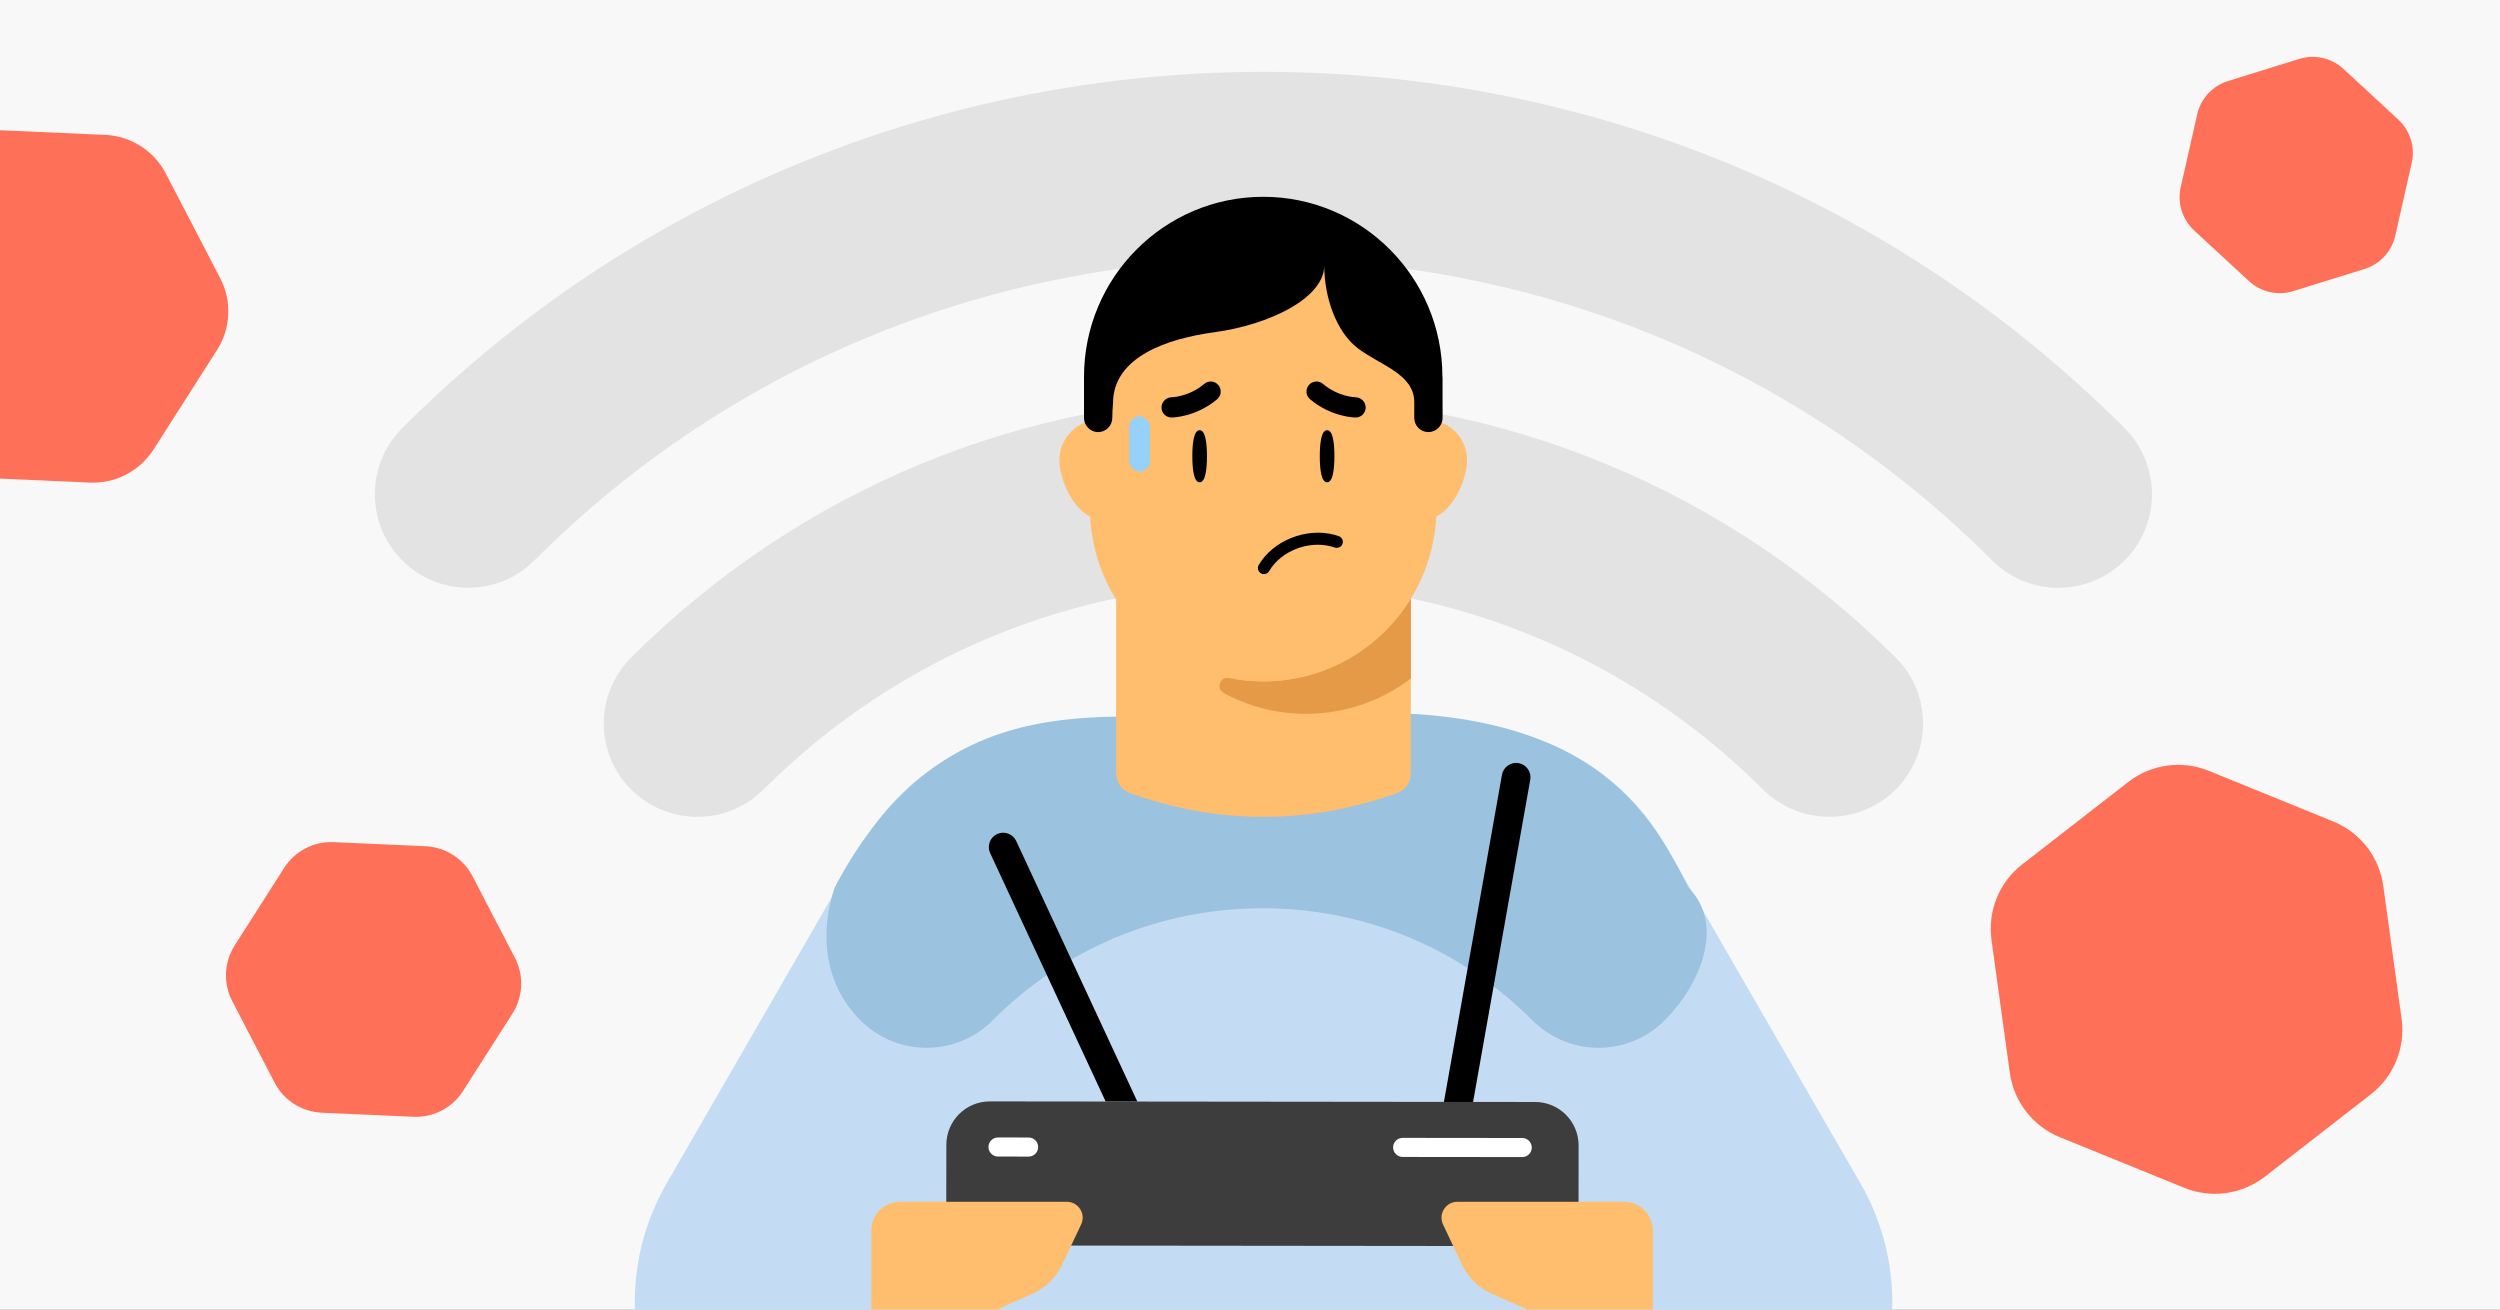
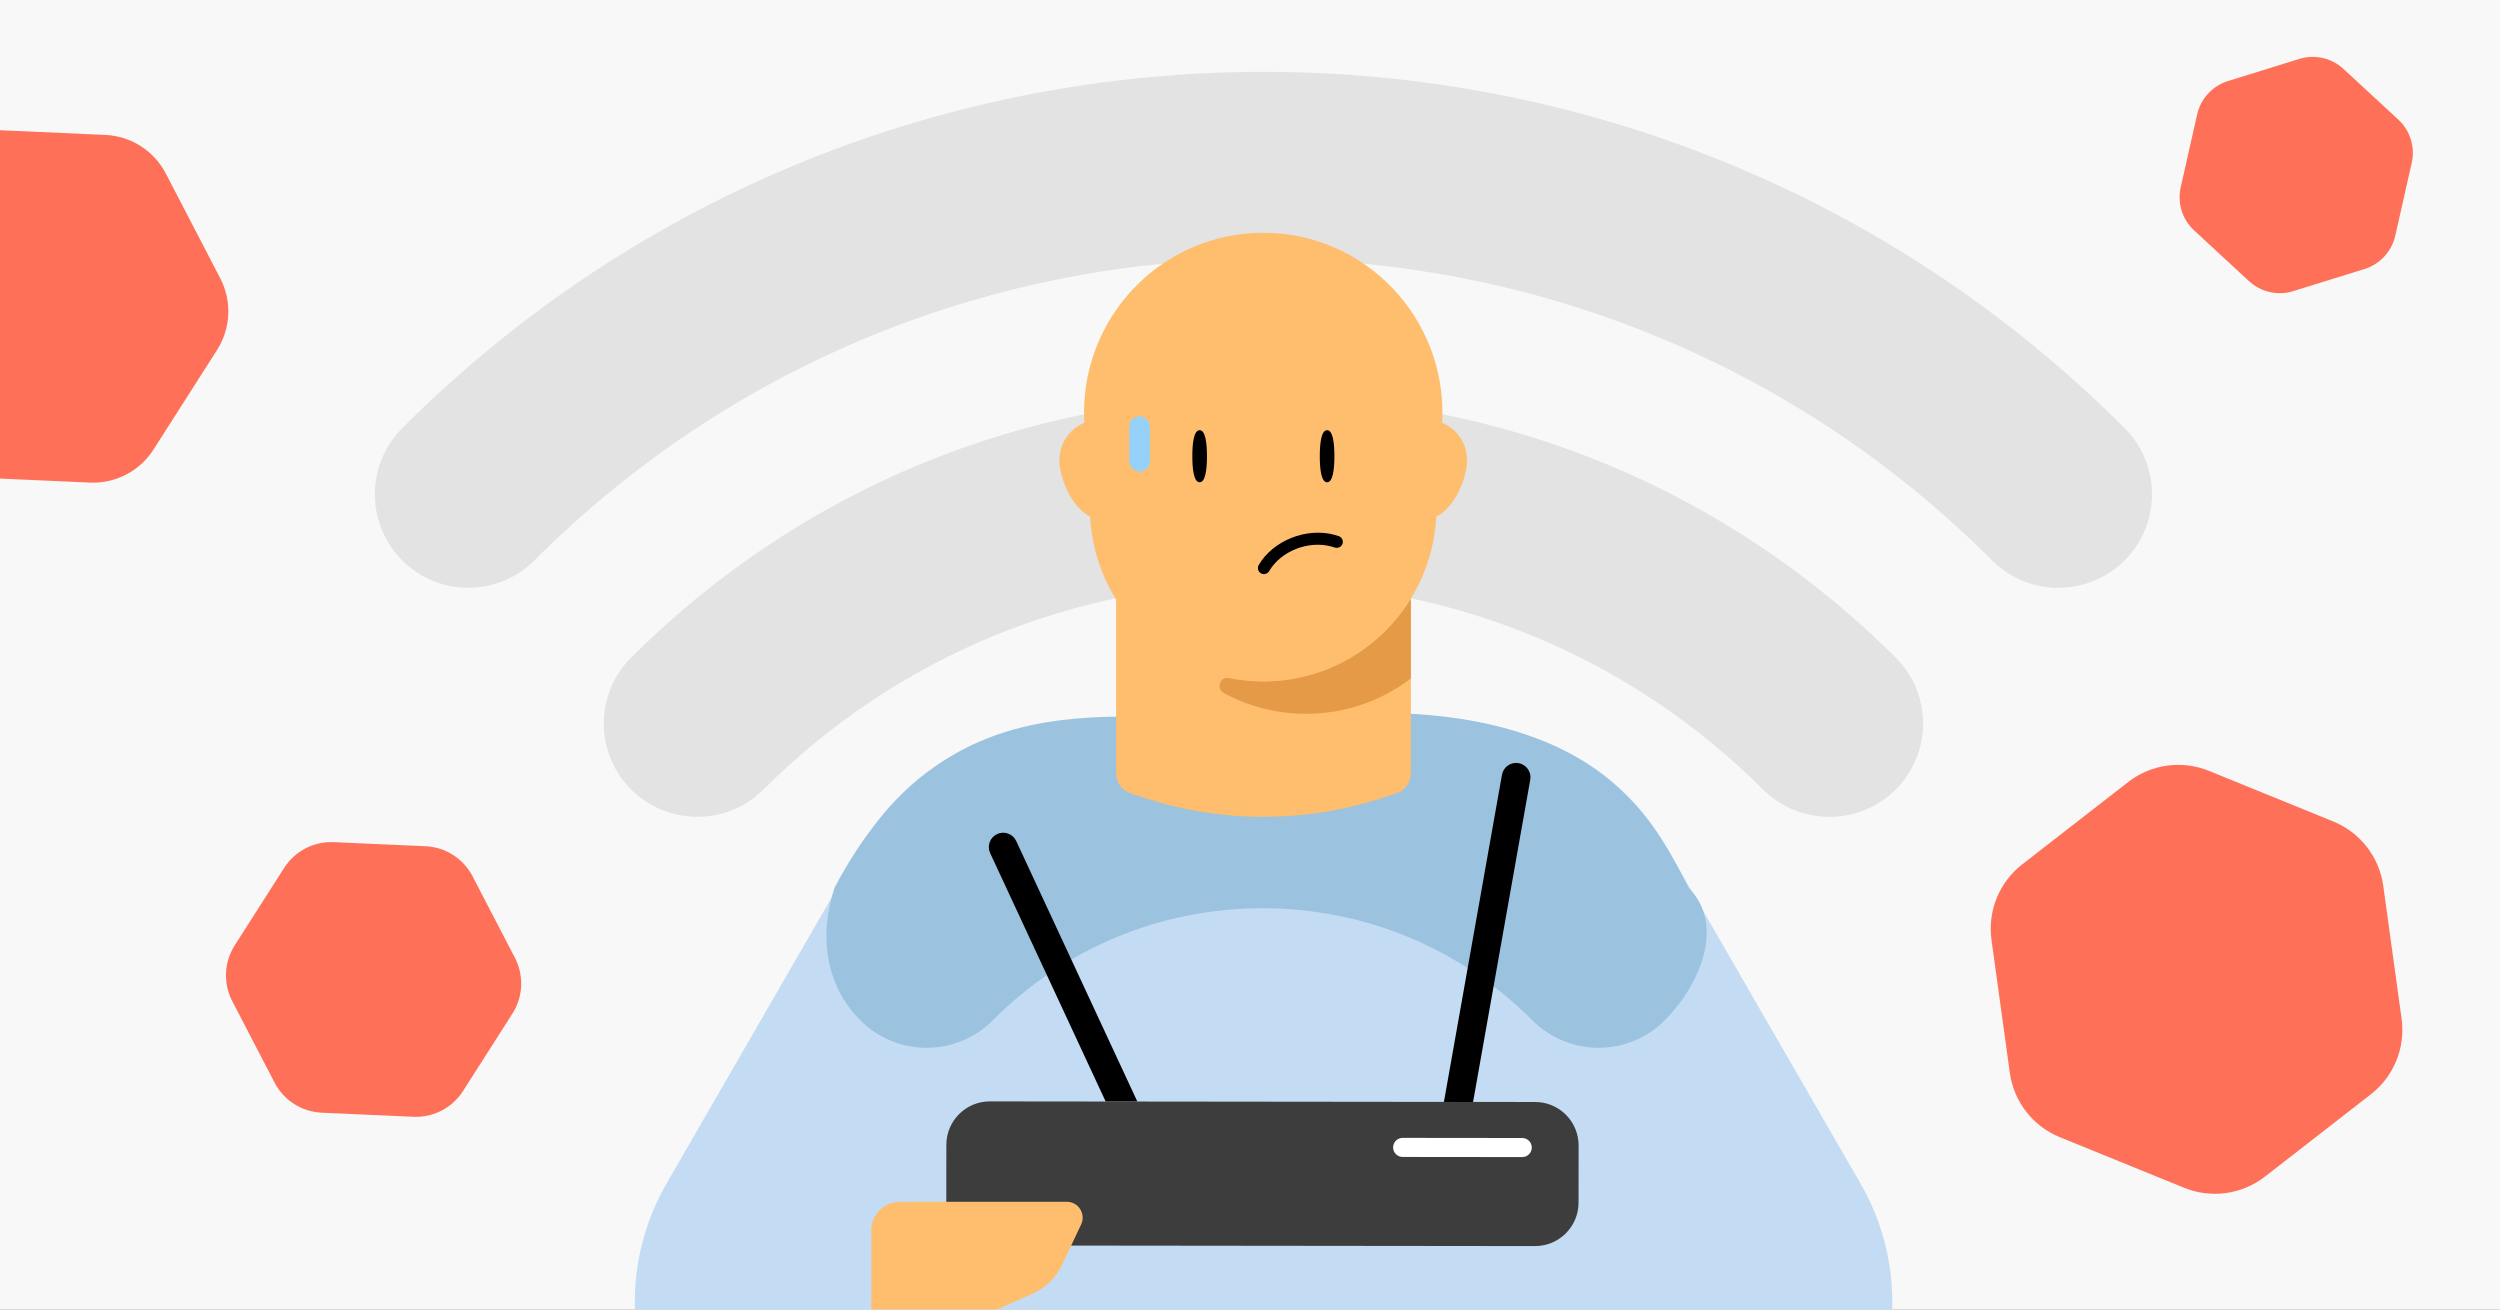
<svg xmlns="http://www.w3.org/2000/svg" fill="none" height="495" viewBox="0 0 945 495" width="945">
  <rect x="0" y="0" width="945" height="495" fill="#808080" stroke="none" />
  <clipPath id="clip0_3524_2489">
    <path d="M0 0H945V495H0Z" />
  </clipPath>
  <g clip-path="url(#clip0_3524_2489)">
    <path d="M0 0H945V495H0Z" fill="#f8f8f8" />
    <path d="M551.551 274.357H403.685C371.595 274.357 341.953 291.475 325.908 319.262L251.98 447.318C235.935 475.105 235.935 509.341 251.98 537.128L325.908 665.184C341.953 692.971 371.605 710.089 403.685 710.089H551.551C583.64 710.089 613.282 692.971 629.327 665.184L703.256 537.128C719.3 509.341 719.3 475.105 703.256 447.318L629.327 319.262C613.282 291.475 583.631 274.357 551.551 274.357Z" fill="#c3dcf4" />
    <path d="M604.269 396.069C595.229 396.069 586.189 392.608 579.231 385.687 551.994 358.359 515.776 343.323 477.239 343.323 438.702 343.323 402.484 358.359 375.246 385.687 361.449 399.529 339.029 399.529 325.231 385.687 311.434 371.844 309.753 352.761 315.477 335.507 357.748 255.572 419.849 272.32 477.239 272.32 598.603 256.897 623.701 306.817 638.232 335.507 652.029 349.35 643.044 371.844 629.246 385.687 622.348 392.608 613.308 396.069 604.209 396.069H604.269Z" fill="#9bc2de" />
    <path d="M574.037 288.468C576.983 288.99 578.955 291.813 578.432 294.759L555.828 422.143C555.691 422.914 554.947 423.434 554.176 423.297L546.295 421.898C545.523 421.761 545.004 421.018 545.141 420.246L567.745 292.863C568.268 289.916 571.09 287.945 574.037 288.468Z" fill="#000000" />
    <path d="M429.921 416.392 417.939 416.379 374.281 322.483C373.02 319.762 374.199 316.533 376.914 315.271 379.634 314.01 382.863 315.189 384.125 317.904L429.921 416.392Z" fill="#000000" />
    <path d="M596.713 432.996 596.689 454.604C596.679 463.68 589.313 471.03 580.238 471.02L374.106 470.796C365.031 470.786 357.687 463.42 357.697 454.345L357.72 432.737C357.73 423.661 365.09 416.317 374.165 416.327L580.297 416.551C589.372 416.561 596.722 423.921 596.713 432.996Z" fill="#3d3d3d" />
    <path d="M526.598 433.718C526.6 431.727 528.216 430.114 530.207 430.117L575.412 430.166C577.403 430.168 579.016 431.784 579.014 433.775 579.011 435.766 577.396 437.378 575.405 437.376L530.199 437.327C528.208 437.325 526.596 435.709 526.598 433.718Z" fill="#ffffff" />
-     <path d="M388.82 429.979 377.248 429.966C375.257 429.964 373.642 431.576 373.64 433.567 373.637 435.557 375.249 437.172 377.24 437.175L388.812 437.187C390.803 437.189 392.418 435.577 392.42 433.587 392.422 431.596 390.81 429.981 388.82 429.979Z" fill="#ffffff" />
    <path d="M778.098 222.233C769.068 222.233 760.038 218.785 753.087 211.89 601.116 59.837 353.912 59.837 202.001 211.83 188.218 225.621 165.821 225.621 152.038 211.83 138.254 198.04 138.254 175.63 152.038 161.839 331.574-17.735 623.633-17.735 803.11 161.839 816.893 175.63 816.893 198.04 803.11 211.83 796.218 218.725 787.188 222.173 778.098 222.173V222.233Z" fill="#e3e3e3" />
    <path d="M691.471 308.757C682.43 308.757 673.389 305.317 666.429 298.437 615.988 248.143 548.833 220.386 477.514 220.386 406.195 220.386 339.04 248.083 288.599 298.437 274.8 312.197 252.375 312.197 238.575 298.437 224.775 284.678 224.775 262.318 238.575 248.558 302.399 184.918 387.28 149.866 477.574 149.866 567.867 149.866 652.748 184.918 716.573 248.558 730.372 262.318 730.372 284.678 716.573 298.437 709.673 305.317 700.631 308.757 691.531 308.757H691.471Z" fill="#e3e3e3" />
    <path d="M533.302 168.952V292.284C533.302 295.782 531.08 298.862 527.779 299.932L522.191 301.746C493.173 311.117 461.958 311.117 432.966 301.746L427.417 299.932C424.116 298.862 421.894 295.782 421.894 292.323V168.952H533.315 533.302Z" fill="#ffbd6e" />
    <path d="M533.302 226.265V256.452C522.295 264.883 508.559 269.816 493.693 269.816 482.413 269.816 471.809 266.984 462.543 261.92 459.528 260.276 461.243 255.59 464.609 256.243 468.794 257.104 473.121 257.561 477.552 257.561 501.061 257.561 521.762 245.058 533.302 226.265Z" fill="#e59a48" />
    <path d="M430.749 173.917C430.749 165.486 423.966 158.7 415.61 158.7 407.254 158.7 400.457 165.486 400.457 173.917 400.457 182.348 407.241 196.039 415.61 196.039 423.979 196.039 430.749 182.296 430.749 173.917Z" fill="#ffbd6e" />
    <path d="M554.542 173.917C554.542 165.486 547.759 158.7 539.39 158.7 531.021 158.7 524.238 165.486 524.238 173.917 524.238 182.348 531.021 196.039 539.39 196.039 547.759 196.039 554.542 182.296 554.542 173.917Z" fill="#ffbd6e" />
    <path d="M477.488 257.581C442.323 257.581 413.447 229.704 412.044 194.454L409.821 158.759C408.275 120.141 439.035 87.984 477.501 87.984 515.967 87.984 546.714 120.141 545.18 158.759L542.958 194.454C541.555 229.704 512.666 257.581 477.501 257.581H477.488Z" fill="#ffbd6e" />
    <path d="M456.23 172.457C456.23 177.895 455.543 182.299 453.465 182.299 451.387 182.299 450.7 177.895 450.7 172.457 450.7 167.019 451.387 162.615 453.465 162.615 455.543 162.615 456.23 167.019 456.23 172.457Z" fill="#000000" />
    <path d="M504.406 172.457C504.406 177.895 503.72 182.299 501.642 182.299 499.563 182.299 498.877 177.895 498.877 172.457 498.877 167.019 499.563 162.615 501.642 162.615 503.72 162.615 504.406 167.019 504.406 172.457Z" fill="#000000" />
    <rect fill="#95d1f9" height="20.883" rx="3.899" width="7.798" x="426.877" y="157.382" />
    <g fill="#000000">
-       <path d="M440.537 151.001C439.614 151.719 439.029 152.829 439.042 154.07 439.068 156.133 440.745 157.831 442.825 157.818 443.23 157.815 452.005 157.7 460.067 150.923 461.679 149.578 461.887 147.214 460.548 145.569 459.209 143.963 456.829 143.754 455.217 145.099 449.327 150.074 442.855 150.177 442.773 150.179 441.941 150.192 441.174 150.544 440.537 151.001Z" />
-       <path d="M514.739 151.001C515.662 151.719 516.248 152.829 516.235 154.07 516.209 156.133 514.531 157.831 512.451 157.818 512.046 157.815 503.271 157.7 495.209 150.923 493.597 149.578 493.389 147.214 494.728 145.569 496.067 143.963 498.447 143.754 500.059 145.099 505.95 150.074 512.421 150.177 512.503 150.179 513.335 150.192 514.102 150.544 514.739 151.001Z" />
      <path d="M504.567 206.982C505.86 207.33 507.066 206.695 507.46 205.571 507.879 204.4 507.249 203.082 506.08 202.673 505.538 202.486 504.98 202.309 504.427 202.161 493.794 199.299 481.236 204.311 475.794 213.562 475.492 214.089 475.409 214.702 475.56 215.296 475.711 215.891 476.078 216.382 476.612 216.701 476.783 216.814 476.968 216.878 477.181 216.935 478.173 217.202 479.218 216.767 479.737 215.88 484.18 208.306 494.5 204.219 503.275 206.58 503.714 206.698 504.166 206.82 504.589 207.001L504.596 206.976 504.567 206.982Z" />
-       <path d="M545.284 157.981V142.399H545.232C545.232 104.864 514.901 74.39 477.501 74.39 440.1 74.39 409.756 104.864 409.756 142.399V157.942C409.756 160.892 412.134 163.332 415.097 163.332 418.06 163.332 420.451 160.892 420.451 157.942 420.451 156.128 420.542 154.275 420.724 152.409 420.724 134.799 441.501 127.963 458.95 125.599 479.817 122.772 500.562 112.697 500.562 100.349 500.562 112.357 505.1 125.477 513.314 131.696 521.851 138.159 534.589 141.349 534.589 152.056V157.981C534.589 160.944 536.98 163.332 539.93 163.332 542.88 163.332 545.284 160.944 545.284 157.981Z" />
    </g>
-     <path d="M613.985 454.276H550.892C546.496 454.276 543.595 458.85 545.464 462.837L552.618 478.001C554.932 482.931 558.954 486.864 563.938 489.071L609.607 509.325C610.978 509.948 612.473 510.251 613.985 510.251 619.93 510.251 624.771 505.427 624.771 499.465V465.08C624.771 459.135 619.948 454.294 613.985 454.294V454.276Z" fill="#ffbd6e" />
    <path d="M340.147 454.294C334.185 454.294 329.362 459.135 329.362 465.08V499.465C329.362 505.427 334.203 510.251 340.147 510.251 341.66 510.251 343.137 509.948 344.525 509.325L390.195 489.071C395.178 486.864 399.2 482.931 401.514 478.001L408.669 462.837C410.538 458.85 407.654 454.276 403.241 454.276H340.147V454.294Z" fill="#ffbd6e" />
    <path d="M881.968 310.518 834.98 291.393C824.782 287.242 813.149 288.848 804.456 295.603L764.4 326.734C755.708 333.489 751.279 344.368 752.784 355.273L759.714 405.529C761.219 416.434 768.427 425.709 778.621 429.858L825.61 448.983C835.807 453.134 847.441 451.528 856.133 444.773L896.189 413.642C904.882 406.887 909.31 396.008 907.805 385.103L900.875 334.847C899.371 323.942 892.162 314.667 881.968 310.518Z" fill="#ff7059" />
    <path d="M160.84 319.875 126.135 318.332C118.604 317.997 111.468 321.705 107.413 328.059L88.725 357.343C84.669 363.697 84.312 371.732 87.788 378.422L103.803 409.248C107.279 415.937 114.059 420.264 121.589 420.599L156.293 422.142C163.824 422.477 170.96 418.768 175.016 412.414L193.703 383.131C197.759 376.776 198.116 368.741 194.641 362.052L178.626 331.226C175.15 324.537 168.369 320.21 160.84 319.875Z" fill="#ff7059" />
    <path d="M869.113 22.27 842.167 30.642C836.319 32.459 831.886 37.257 830.535 43.229L824.313 70.752C822.962 76.724 824.9 82.963 829.398 87.118L850.12 106.269C854.618 110.425 860.99 111.866 866.837 110.049L893.784 101.677C899.631 99.861 904.064 95.063 905.415 89.091L911.637 61.568C912.988 55.596 911.05 49.357 906.552 45.202L885.83 26.05C881.332 21.895 874.96 20.454 869.113 22.27Z" fill="#ff7059" />
    <path d="M39.82 51.002-4.775 49.019C-14.453 48.589-23.622 53.354-28.834 61.519L-52.847 99.148C-58.059 107.314-58.518 117.639-54.052 126.234L-33.472 165.846C-29.006 174.442-20.293 180.002-10.618 180.432L33.977 182.415C43.655 182.845 52.825 178.08 58.036 169.915L82.05 132.285C87.261 124.12 87.72 113.795 83.254 105.2L62.675 65.588C58.208 56.992 49.495 51.432 39.82 51.002Z" fill="#ff7059" />
  </g>
</svg>